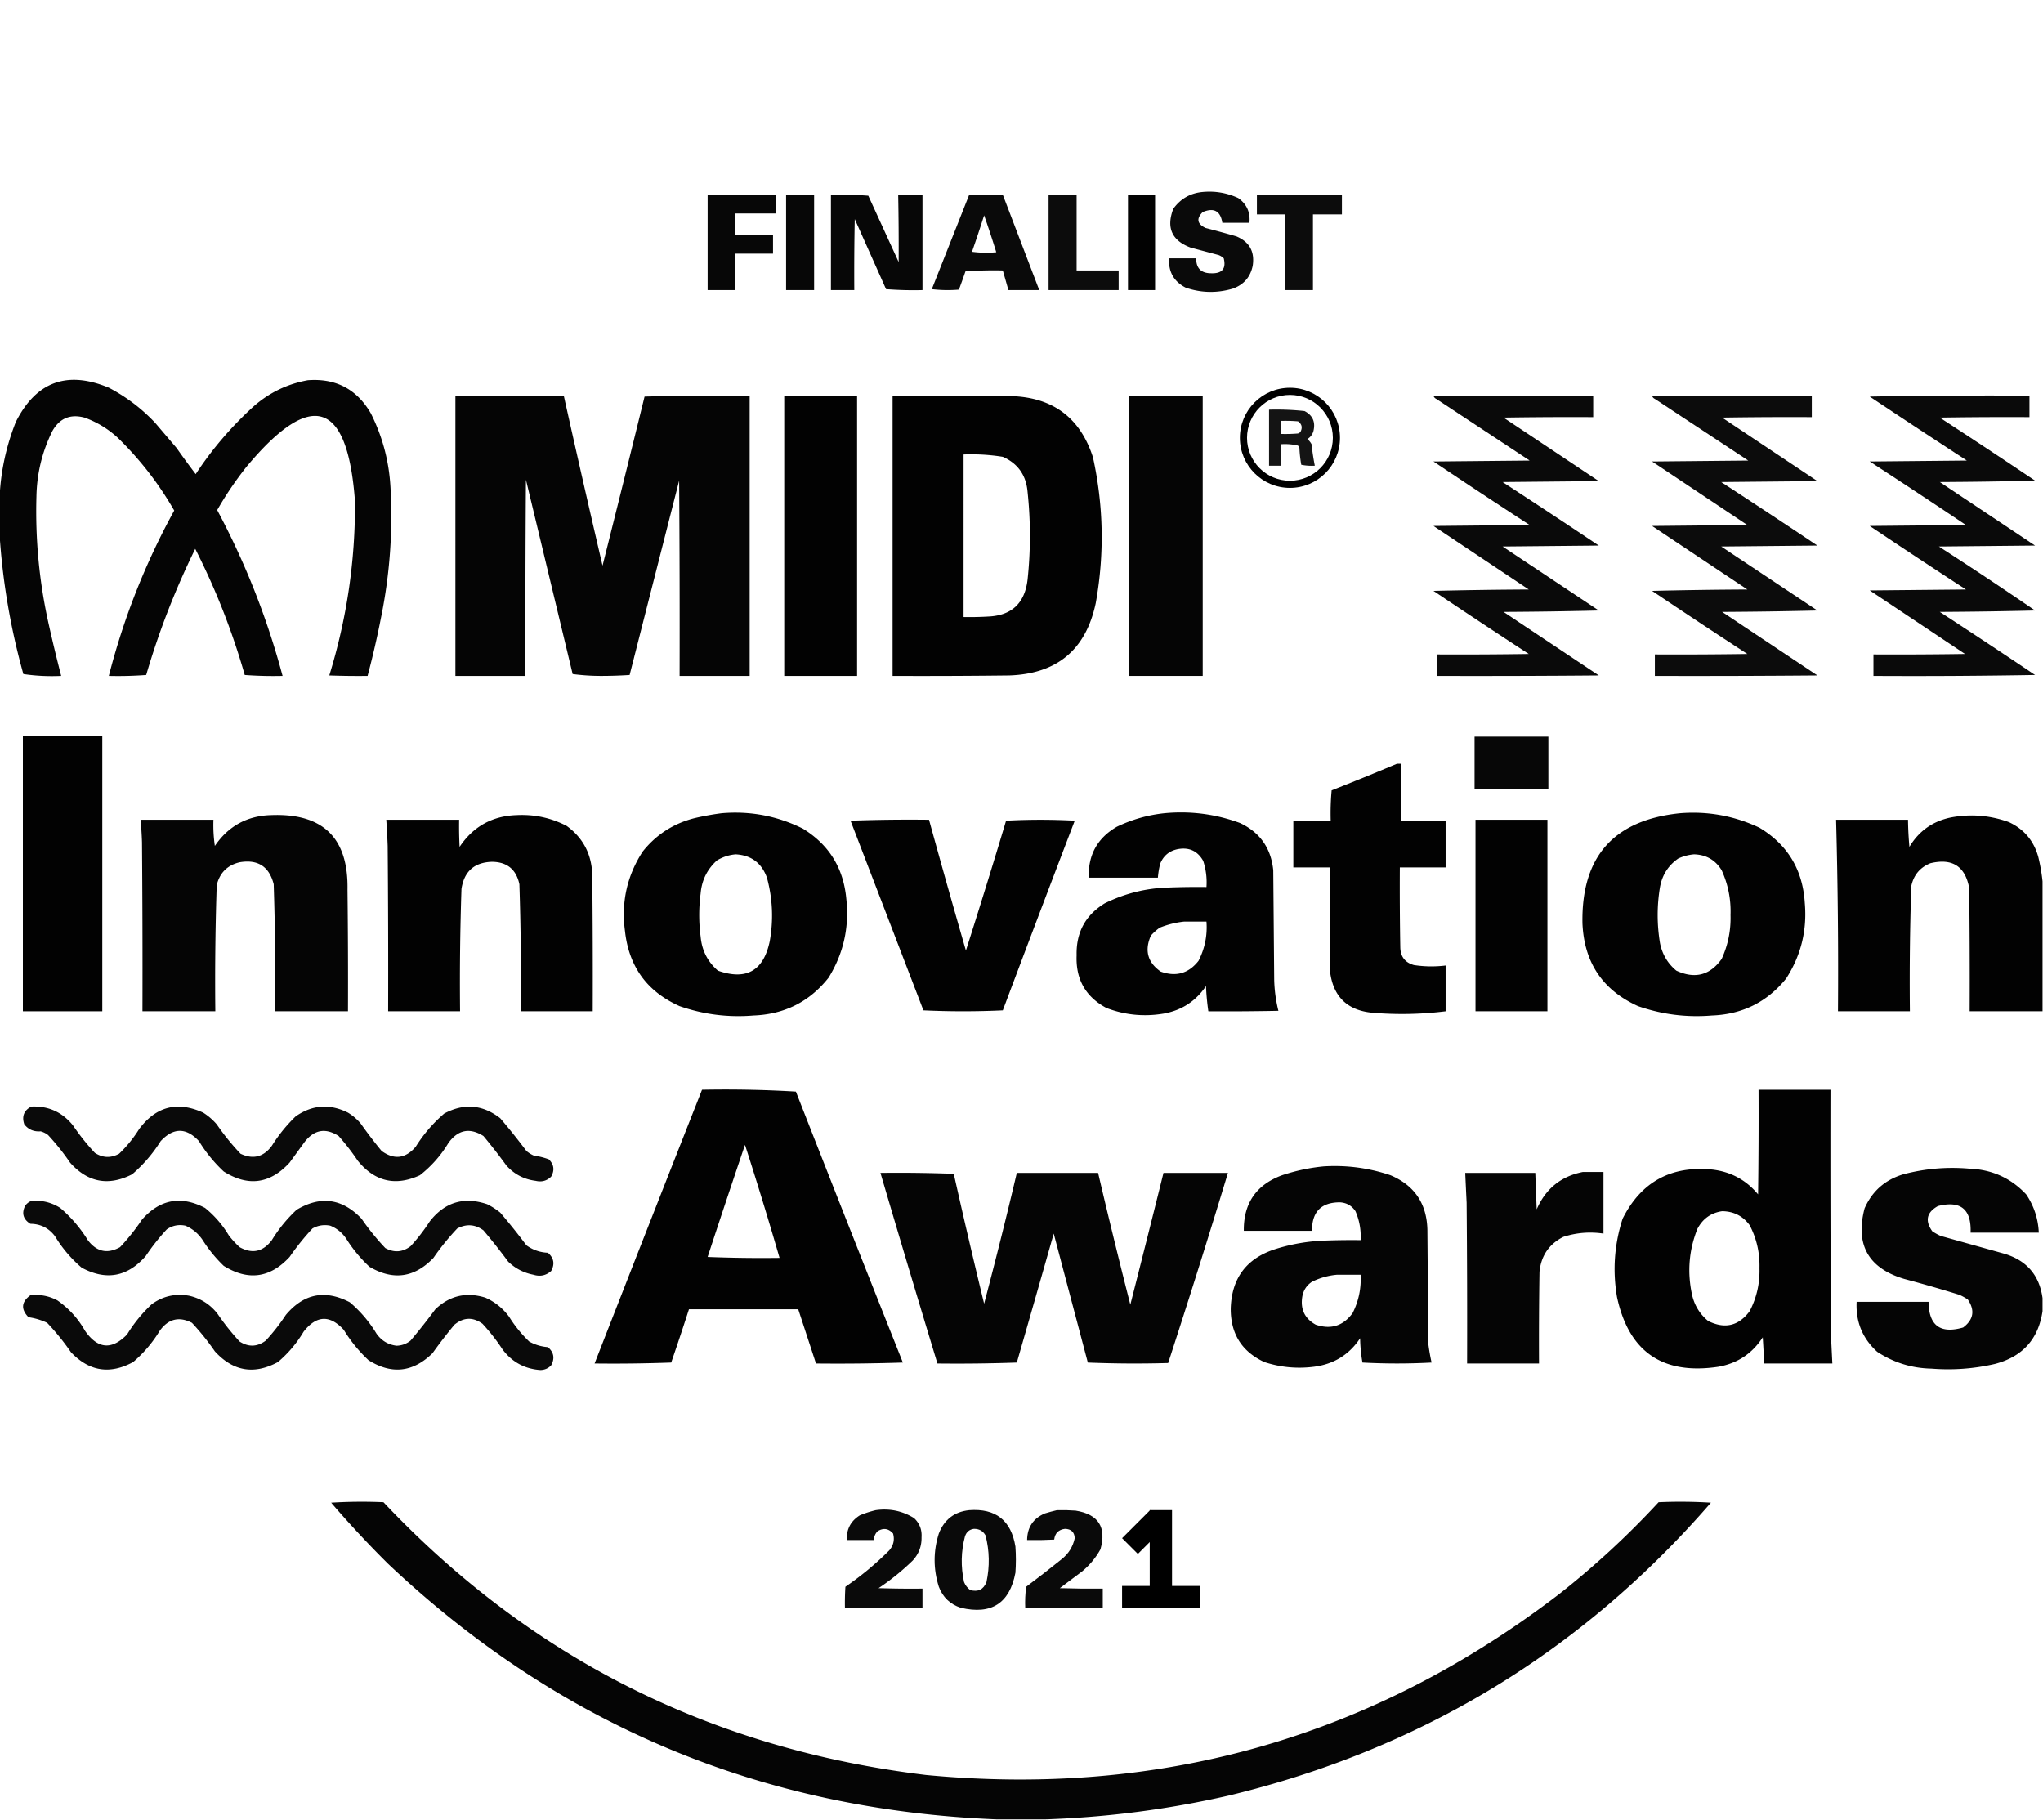
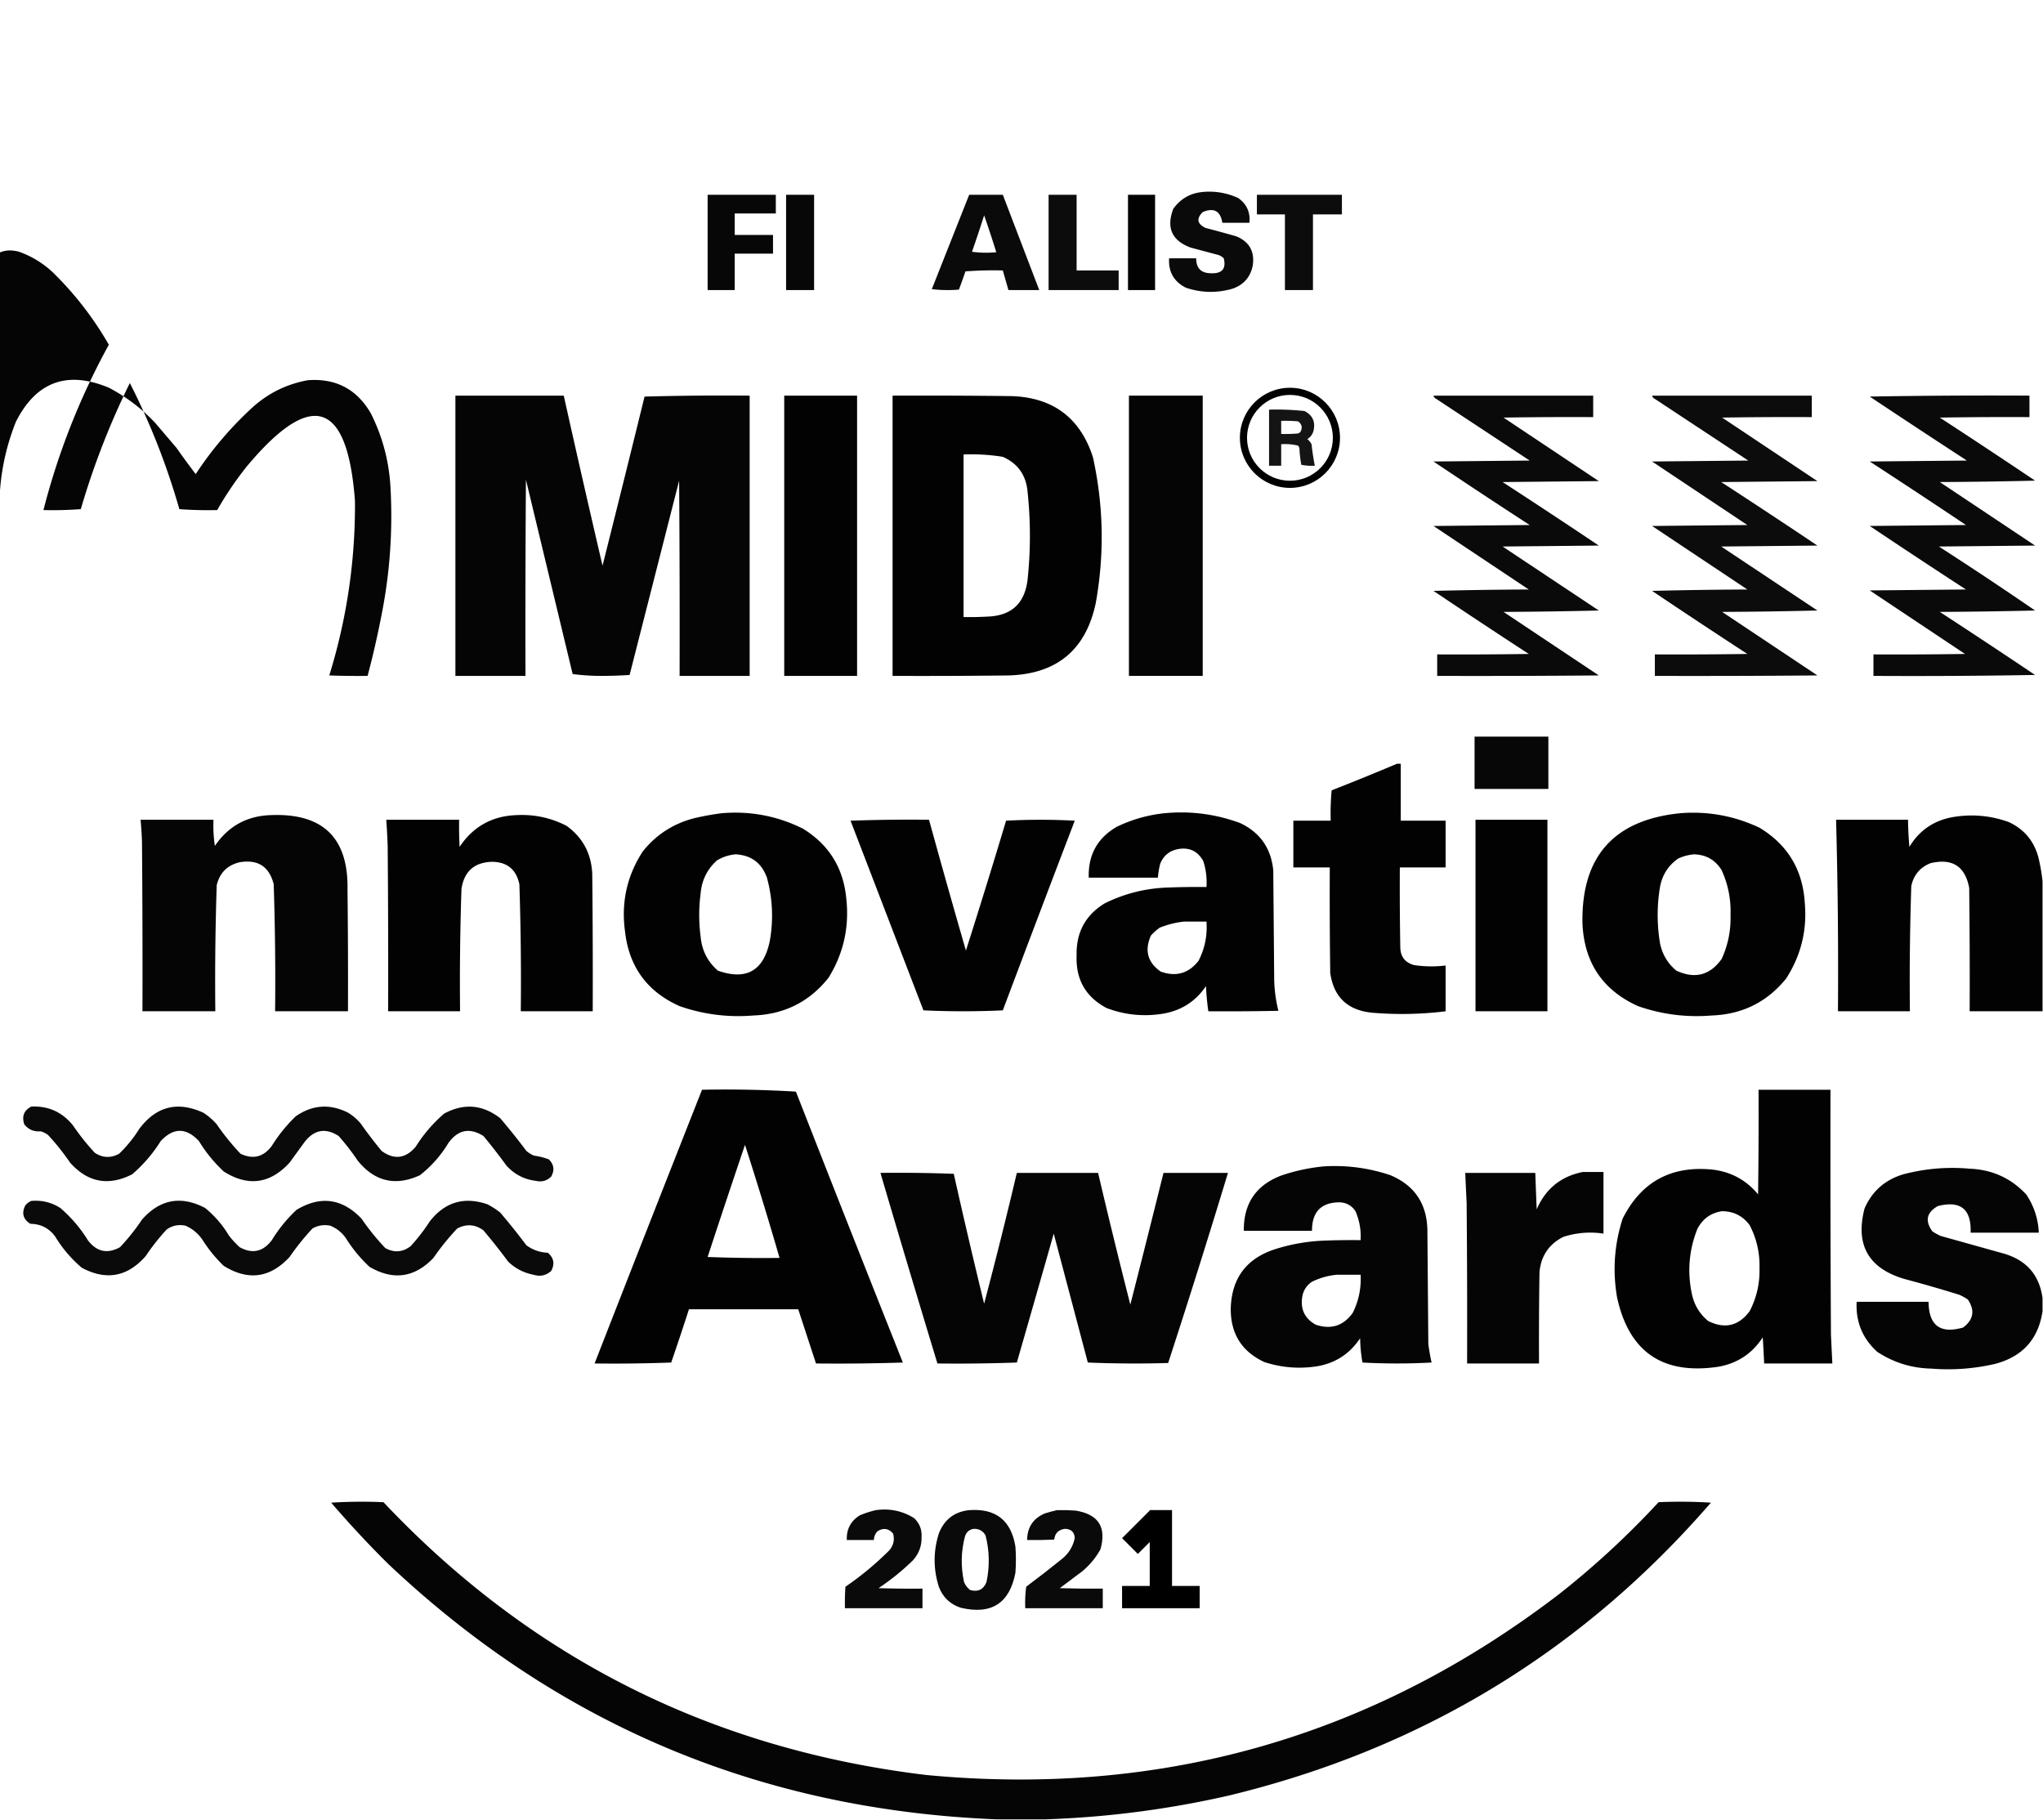
<svg xmlns="http://www.w3.org/2000/svg" xml:space="preserve" style="fill-rule:evenodd;clip-rule:evenodd;stroke-linejoin:round;stroke-miterlimit:2" viewBox="0 0 2187 1948">
  <path d="M1287.5 205.5c13.3-1.221 25.96.946 38 6.5q13.635 9.63 12 26.5h-29q-3.03-19.023-21-11.5-10.515 10.473 3 17 16.56 4.266 33 9c14.01 5.846 19.84 16.346 17.5 31.5-2.51 12.183-9.68 20.35-21.5 24.5-16.78 4.889-33.44 4.556-50-1q-19.26-9.76-18-31.5h29c-.04 10.631 5.3 15.965 16 16q17.655.632 13.5-16a15.8 15.8 0 0 0-5.5-3.5l-30-8c-20.06-7.477-26.23-21.311-18.5-41.5q11.715-16.23 31.5-18" style="fill-opacity:.96" />
  <path d="M757.5 208.5h73v20h-44v23h41v20h-41v39h-29ZM841.5 208.5h30v102h-30Z" style="fill-opacity:.97" />
-   <path d="M889.5 208.5q20.025-.499 40 1l32.5 71q.196-35.997-.5-72h26v102a381 381 0 0 1-39-1l-33.5-75q-.75 37.996-.5 76h-25Z" style="fill-opacity:.97" />
  <path d="M1037.5 208.5h36l39 102h-33l-6-21a401 401 0 0 0-40 1 672 672 0 0 1-7 19.5c-9.68.832-19.35.665-29-.5 13.34-33.695 26.67-67.362 40-101m16 22a1337 1337 0 0 1-13 39 113.2 113.2 0 0 0 26 .5 1119 1119 0 0 0-13-39.5" style="fill-opacity:.96" />
  <path d="M1122.5 208.5h30v81h45v21h-75Z" style="fill-opacity:.95" />
  <path d="M1207.5 208.5h29v102h-29Z" style="fill-opacity:.99" />
  <path d="M1345.5 208.5h91v21h-31v81h-30v-81h-30Z" style="fill-opacity:.95" />
-   <path d="M-.5 571.5v-38q1.715-42.313 17.5-82 32.565-64.386 99.5-36.5 27.846 14.56 49.5 37.5l23 27a882 882 0 0 0 20.5 28q26.268-40.039 62-72.5 25.02-22.009 58-28 45-3.377 67.5 35.5 18.69 37.258 21 79 3.953 70.116-10 139a967 967 0 0 1-14.5 63 840 840 0 0 1-41-.5q28.143-91.108 27.5-186.5-11.892-161.73-116-37a366 366 0 0 0-31.5 46.5q45.221 84.696 70 177.5a416 416 0 0 1-40.5-1q-20.037-70.126-53-135a836.6 836.6 0 0 0-52.5 135 401 401 0 0 1-40 1q23.808-92.923 70-177-24.55-42.821-60-77.5-15.687-14.666-36-22-22.924-6.16-34.5 14.5-16.31 33.039-17 70-1.968 68.793 13 136a1713 1713 0 0 0 13.5 56q-20.62.957-40.5-2-20.634-73.89-25.5-150" style="fill-opacity:.98" />
+   <path d="M-.5 571.5v-38q1.715-42.313 17.5-82 32.565-64.386 99.5-36.5 27.846 14.56 49.5 37.5l23 27a882 882 0 0 0 20.5 28q26.268-40.039 62-72.5 25.02-22.009 58-28 45-3.377 67.5 35.5 18.69 37.258 21 79 3.953 70.116-10 139a967 967 0 0 1-14.5 63 840 840 0 0 1-41-.5q28.143-91.108 27.5-186.5-11.892-161.73-116-37a366 366 0 0 0-31.5 46.5a416 416 0 0 1-40.5-1q-20.037-70.126-53-135a836.6 836.6 0 0 0-52.5 135 401 401 0 0 1-40 1q23.808-92.923 70-177-24.55-42.821-60-77.5-15.687-14.666-36-22-22.924-6.16-34.5 14.5-16.31 33.039-17 70-1.968 68.793 13 136a1713 1713 0 0 0 13.5 56q-20.62.957-40.5-2-20.634-73.89-25.5-150" style="fill-opacity:.98" />
  <path d="M487.5 423.5h116a17807 17807 0 0 0 41.5 182 35839 35839 0 0 0 45-181q56.14-1.494 112.5-1v300h-75q.25-104.5-.5-209l-53 208a471 471 0 0 1-30.5 1q-15.592-.019-30.5-2l-50-208q-.75 104.999-.5 210h-75Z" style="fill-opacity:.98" />
  <path d="M839.5 423.5h78v300h-78ZM955.5 423.5q63.504-.25 127 .5c44.7 1.392 73.86 23.226 87.5 65.5q17.055 77.67 3 156c-10.54 49.877-41.38 75.71-92.5 77.5-41.67.5-83.332.667-125 .5Zm76 63q21.15-.846 42 2.5c16.15 7.172 24.98 19.672 26.5 37.5a443.5 443.5 0 0 1 0 94c-3 25.342-17.17 38.509-42.5 39.5-8.66.5-17.33.666-26 .5Z" style="fill-opacity:.99" />
  <path d="M1208.5 423.5h79v300h-79Z" style="fill-opacity:.98" />
  <path d="M1534.5 423.5h171v23q-48-.25-96 .5l102 68-103 1a8441 8441 0 0 1 103 68l-103 1c34.33 22.833 68.67 45.667 103 68.5q-51 1.25-102 1.5l102 68c-57.67.5-115.33.667-173 .5v-23c32.67.167 65.34 0 98-.5a8313 8313 0 0 1-102-67.5q51-1.25 102-1.5l-102-68 103-1a8441 8441 0 0 1-103-68l103-1c-33.33-22-66.67-44-100-66q-2.34-1.139-3-3.5" style="fill-opacity:.96" />
  <path d="M1768.5 423.5h171v23q-48-.25-96 .5l102 68-103 1a8441 8441 0 0 1 103 68l-103 1c34.33 22.833 68.67 45.667 103 68.5q-51 1.25-102 1.5l102 68q-87 .75-174 .5v-23q49.5.25 99-.5a8313 8313 0 0 1-102-67.5q51-1.25 102-1.5l-102-68 102-1-102-68 103-1c-33.33-22-66.67-44-100-66q-2.34-1.139-3-3.5" style="fill-opacity:.95" />
  <path d="M2001.5 424.5q85.245-1.498 171-1v23q-48-.25-96 .5a8313 8313 0 0 1 102 67.5q-51 1.25-102 1.5l102 68-103 1a4161 4161 0 0 1 103 68.5q-51 1.25-102 1.5a8313 8313 0 0 1 102 67.5c-57.66 1-115.33 1.333-173 1v-23c32.67.167 65.34 0 98-.5l-102-68 103-1a8441 8441 0 0 1-103-68l103-1a8441 8441 0 0 0-103-68l104-1a11365 11365 0 0 1-104-68.5" style="fill-opacity:.96" />
  <path d="M1358.5 438.5c12.71-.374 25.38.126 38 1.5 8.75 4.545 11.91 11.712 9.5 21.5-1.09 3.686-3.26 6.519-6.5 8.5a17.8 17.8 0 0 1 4.5 5.5c.84 7.817 2 15.484 3.5 23-4.93.303-9.76-.031-14.5-1a134 134 0 0 1-2-18 9.4 9.4 0 0 0-1.5-2.5q-8.82-2.115-18-1.5v23h-13Zm13 12v14q9.015.249 18-.5a9.3 9.3 0 0 0 2.5-1.5q1.92-3.567 1.26-6.475c-.44-1.882-1.69-3.557-3.76-5.025q-8.985-.749-18-.5" style="fill-opacity:.92" />
-   <path d="M24.5 787.5h85v295h-85Z" style="fill-opacity:.99" />
  <path d="M1578.5 788.5h79v56h-79Z" style="fill-opacity:.97" />
  <path d="M1495.5 817.5h4v61h48v50h-49c-.17 28.669 0 57.335.5 86 .35 9.68 5.18 15.85 14.5 18.5 11.3 1.73 22.64 1.9 34 .5v49a376.6 376.6 0 0 1-79 1.5c-25.97-2.64-40.81-16.81-44.5-42.5-.5-37.67-.67-75.332-.5-113h-39v-50h40c-.32-10.915.01-21.748 1-32.5a2884 2884 0 0 0 70-28.5M772.5 870.5q45.899-3.912 87 16.5 42.102 25.921 46.5 75.5c3.216 30.264-3.117 58.26-19 84q-30.583 38.67-80.5 40.5c-27.062 2.24-53.395-1.1-79-10-34.836-15.53-54.336-42.36-58.5-80.5q-6.161-46.215 19-85 21.264-26.733 54.5-35.5a286 286 0 0 1 30-5.5m15 44q24.993 1.379 33.5 25 9.134 33.63 3 68-9.927 47.58-55.5 31.5c-11.022-9.54-17.189-21.71-18.5-36.5q-3-23 0-46 1.779-21.306 17.5-35.5 9.446-5.598 20-6.5" style="fill-opacity:.99" />
  <path d="M1246.5 870.5q41.775-3.966 81 10.5c21.29 10.049 33.12 26.882 35.5 50.5.33 39 .67 78 1 117 .26 11.37 1.76 22.54 4.5 33.5-25 .5-50 .67-75 .5-1.3-8.95-2.13-17.95-2.5-27-10.93 16.22-26.09 26.06-45.5 29.5-20.91 3.49-41.25 1.49-61-6-22.41-11.96-33.07-30.79-32-56.5q-.855-36.537 30-55.5 32.565-16.115 69-17c13.33-.5 26.66-.667 40-.5.65-9.58-.51-18.914-3.5-28-6.05-10.696-15.22-14.862-27.5-12.5-8.9 1.895-15.06 7.062-18.5 15.5a87.6 87.6 0 0 0-2.5 15h-74q-1.2-36.365 30-54.5 24.405-11.72 51-14.5m21 116h24c1.1 14.83-1.74 28.83-8.5 42-10.63 13.54-24.13 17.37-40.5 11.5-13.99-9.8-17.49-22.63-10.5-38.5a57.5 57.5 0 0 1 9.5-8.5c8.5-3.393 17.16-5.56 26-6.5m531-116c29.77-2.373 58.1 2.794 85 15.5 30.15 18.204 46.32 45.037 48.5 80.5 2.58 29.361-4.09 56.36-20 81-20.36 25.14-46.86 38.31-79.5 39.5-27.08 2.24-53.41-1.1-79-10-37.83-17.11-57.67-46.61-59.5-88.5-1.36-71.467 33.47-110.8 104.5-118m15 44c12.96.392 22.79 6.059 29.5 17 6.93 15.217 10.09 31.217 9.5 48 .48 16.44-2.68 32.11-9.5 47-12.52 17.51-28.69 21.67-48.5 12.5-9.26-7.67-15.09-17.5-17.5-29.5q-4.995-30 0-60 3.585-19.457 19.5-30.5c5.53-2.539 11.2-4.039 17-4.5" style="fill-opacity:.99" />
  <path d="M290.5 872.5q83.12-3.129 81.5 80c.5 43.332.667 86.67.5 130h-78c.469-45.37-.031-90.7-1.5-136q-7.23-28.507-36.5-23.5-19.697 4.697-24.5 24.5a3119 3119 0 0 0-1.5 135h-78c.167-60.33 0-120.668-.5-181a404 404 0 0 0-1.5-24h78c-.355 9.36.147 18.732 1.5 28q21.792-32.02 60.5-33" style="fill-opacity:.98" />
  <path d="M553.5 872.5q28.101-1.32 53 11.5 26.058 18.85 27.5 51.5.75 73.5.5 147h-77c.458-45.34-.042-90.682-1.5-136q-5.12-23.871-29.5-24-28.181.923-32.5 29a2992 2992 0 0 0-1.5 131h-77q.25-88.5-.5-177a867 867 0 0 0-1.5-28h78q-.25 14.508.5 29 21.904-32.831 61.5-34M2186.5 943.5v139h-78c.17-44 0-88.001-.5-132-4.33-23.268-18.17-32.101-41.5-26.5-11.14 4.478-17.97 12.644-20.5 24.5-1.47 44.628-1.97 89.29-1.5 134h-77c.5-68.35-.17-136.685-2-205h77q.18 14.525 1.5 29c10.18-17.013 25.02-27.513 44.5-31.5 21.14-3.961 41.81-2.294 62 5q24.405 11.417 31.5 37.5 3.18 13.056 4.5 26" style="fill-opacity:.99" />
  <path d="M910.5 878.5c27.988-1 55.996-1.333 84-1 12.86 46.736 26.02 93.402 39.5 140a8423 8423 0 0 0 43-139 679 679 0 0 1 73.5 0 37668 37668 0 0 0-77 203 906 906 0 0 1-85 0 816253 816253 0 0 0-78-203" style="fill-opacity:.99" />
  <path d="M1579.5 877.5h77v205h-77ZM751.5 1166.5c33.723-.66 67.223.01 100.5 2 37.89 96.78 76.056 193.45 114.5 290-30.993 1-61.993 1.33-93 1l-19-58h-117a2834 2834 0 0 1-19 57c-27.325 1-54.659 1.33-82 1 38.134-97.73 76.467-195.4 115-293m46 59a4257 4257 0 0 1 37 121c-25.675.33-51.342 0-77-1a12586 12586 0 0 1 40-120m1085-59h77c-.17 87.33 0 174.67.5 262 .48 10.34.98 20.67 1.5 31h-73c-.4-9.33-.9-18.67-1.5-28-11.24 17.37-27.07 27.87-47.5 31.5-59.66 8.95-95.83-15.89-108.5-74.5q-7.29-42.795 6-84c19.87-39.53 52.04-57.03 96.5-52.5 19.77 2.46 35.93 11.3 48.5 26.5.5-37.33.67-74.67.5-112m-39 130c12.4.12 22.23 5.12 29.5 15 7.46 14.39 10.96 29.72 10.5 46 .46 16.27-3.04 31.6-10.5 46-11.81 15.89-26.64 19.39-44.5 10.5-9.27-7.7-15.11-17.54-17.5-29.5q-7.305-35.475 6-69c5.72-10.91 14.55-17.24 26.5-19" style="fill-opacity:.99" />
  <path d="M33.5 1184.5c18.19-.82 33.024 5.84 44.5 20a249 249 0 0 0 23.5 29.5c8.444 5.51 17.111 5.84 26 1 8.303-7.96 15.47-16.8 21.5-26.5 18.123-24.22 40.956-30.06 68.5-17.5 5.423 3.42 10.256 7.59 14.5 12.5a260 260 0 0 0 25.5 31.5c13.438 6.35 24.604 3.52 33.5-8.5a165.4 165.4 0 0 1 25.5-31.5c17.817-12.42 36.483-13.75 56-4 5.088 3.08 9.588 6.92 13.5 11.5a506 506 0 0 0 22.5 29.5q20.183 14.61 36.5-4.5c8.354-13.36 18.521-25.19 30.5-35.5 21.116-11.33 41.116-9.66 60 5a704 704 0 0 1 28 35 31.3 31.3 0 0 0 8 5c5.507.76 10.84 2.09 16 4 5.543 5.51 6.376 11.68 2.5 18.5q-6.935 6.78-16.5 4.5-18.858-2.37-31.5-16.5a590 590 0 0 0-24.5-31.5q-22.062-13.83-37.5 7.5-12.077 20.07-30.5 34.5c-26.131 12-48.298 6.84-66.5-15.5a249 249 0 0 0-20.5-26.5c-14.026-8.98-26.193-6.81-36.5 6.5-5.333 7.33-10.667 14.67-16 22-20.885 22.79-44.385 25.95-70.5 9.5-10.347-9.67-19.181-20.51-26.5-32.5q-20.5-22.005-41 0c-8.354 13.36-18.521 25.19-30.5 35.5-25.404 12.91-47.57 8.74-66.5-12.5a250 250 0 0 0-23.5-29.5 22.7 22.7 0 0 0-8-4q-10.995.855-17.5-7.5c-2.873-8.56-.373-14.89 7.5-19" style="fill-opacity:.96" />
  <path d="M1417.5 1248.5c24.31-1.44 47.98 1.73 71 9.5 25.7 10.88 38.87 30.38 39.5 58.5.33 40.67.67 81.33 1 122 .85 6.74 2.01 13.4 3.5 20a687 687 0 0 1-74 0c-1.53-8.57-2.37-17.24-2.5-26-11.76 17.64-28.26 27.81-49.5 30.5-18.03 2.3-35.7.64-53-5-24.23-11.26-36.23-30.43-36-57.5.99-32.49 16.99-53.66 48-63.5 16.92-5.32 34.26-8.32 52-9 13-.5 26-.67 39-.5.62-10.8-1.21-21.14-5.5-31-3.87-5.85-9.37-9.02-16.5-9.5-20.11-.06-30.11 10.11-30 30.5h-73c-.34-29.49 13.33-49.33 41-59.5 14.77-4.92 29.77-8.09 45-9.5m14 116h25c.81 14.46-2.03 28.13-8.5 41-10.05 13.79-23.22 17.96-39.5 12.5-11.62-6.41-16.46-16.24-14.5-29.5q1.65-10.62 10.5-16.5 12.99-6.315 27-7.5M2186.5 1389.5v14c-4.41 29.92-21.41 48.75-51 56.5-22.38 5.16-45.05 6.83-68 5-21.13-.45-40.46-6.45-58-18-15.72-14.29-23.06-32.12-22-53.5h77c.23 25.39 12.56 34.56 37 27.5 11.19-8.39 12.86-18.39 5-30-2.85-1.93-5.86-3.6-9-5a1493 1493 0 0 0-59-17c-38.47-11.44-52.64-36.61-42.5-75.5 8.14-18.51 21.97-30.68 41.5-36.5 23.28-6.14 46.95-8.14 71-6 24.06.95 44.23 10.12 60.5 27.5 8.34 12.35 12.84 26.01 13.5 41h-73c.96-25.17-10.71-34.67-35-28.5q-18.09 10.11-6 27c2.84 1.92 5.84 3.59 9 5 22.67 6.33 45.33 12.67 68 19 23.99 7.15 37.66 22.98 41 47.5M1694.5 1254.5h22v66c-14.64-2.2-28.97-1.03-43 3.5q-22.95 11.595-25.5 37.5c-.5 32.66-.67 65.33-.5 98h-77c.17-57.33 0-114.67-.5-172-.52-10.67-1.02-21.33-1.5-32h75q.69 19.5 1.5 39c9.56-22.07 26.06-35.4 49.5-40" style="fill-opacity:.98" />
  <path d="M942.5 1255.5c26.241-.33 52.408.01 78.5 1 10.39 46.46 21.22 92.79 32.5 139 12.29-46.51 23.96-93.18 35-140h87q16.53 70.65 34.5 141c11.99-46.98 23.83-93.98 35.5-141h69c-20.63 68.06-41.96 135.89-64 203.5-28.67.83-57.34.67-86-.5-12.17-45.99-24.33-91.99-36.5-138-13.07 46.03-26.23 92.03-39.5 138-28.33 1-56.66 1.33-85 1a23374 23374 0 0 1-61-204" style="fill-opacity:.98" />
  <path d="M33.5 1285.5q16.837-1.485 31 7.5 17.472 14.97 29.5 34.5 14.217 18.765 34.5 7.5a225.5 225.5 0 0 0 23.5-29.5c19.212-21.78 41.712-25.94 67.5-12.5 10.253 8.35 18.753 18.19 25.5 29.5 3.465 4.47 7.298 8.63 11.5 12.5q20.283 11.265 34.5-7.5c7.319-11.99 16.153-22.83 26.5-32.5 25.683-15.34 48.85-12.17 69.5 9.5a260 260 0 0 0 25.5 31.5c9.44 5.14 18.44 4.47 27-2a196.3 196.3 0 0 0 20.5-26.5c16.116-20.71 36.616-26.87 61.5-18.5q7.51 3.75 14 9a704 704 0 0 1 28 35c6.81 4.96 14.476 7.62 23 8q9.636 8.34 3.5 19.5c-5.498 4.9-11.831 6.23-19 4-10.4-2.03-19.4-6.7-27-14a667 667 0 0 0-26.5-33.5c-8.874-6.48-18.208-7.14-28-2a260 260 0 0 0-25.5 31.5c-20.302 21.24-43.136 24.41-68.5 9.5-9.478-8.82-17.645-18.65-24.5-29.5-4.349-6.69-10.182-11.52-17.5-14.5q-10.123-1.995-19 3a268.5 268.5 0 0 0-24.5 30.5c-20.91 22.57-44.41 25.74-70.5 9.5-8.635-8.3-16.135-17.46-22.5-27.5-4.677-7.02-10.844-12.18-18.5-15.5-7.294-1.51-13.96-.18-20 4a231 231 0 0 0-22.5 28.5c-19.564 22.34-42.397 26.51-68.5 12.5-11.316-9.65-20.816-20.81-28.5-33.5q-9.899-13.32-26.5-13.5-11.59-7.26-5.5-19.5c1.805-2.33 3.972-3.99 6.5-5" style="fill-opacity:.96" />
-   <path d="M32.5 1386.5c10.254-1.17 19.92.66 29 5.5 12.306 8.64 22.14 19.47 29.5 32.5 13.558 19.51 28.558 20.85 45 4 7.319-11.99 16.153-22.83 26.5-32.5q17.973-12.99 40-9 18.721 4.245 30.5 19.5a249 249 0 0 0 23.5 29.5c9.568 6.14 18.901 5.8 28-1a213 213 0 0 0 21.5-27.5q28.774-34.26 68.5-13.5c11.316 9.65 20.816 20.81 28.5 33.5 5.297 7.56 12.463 11.89 21.5 13 5.632-.16 10.632-1.99 15-5.5a667 667 0 0 0 26.5-33.5c15.294-14.61 33.128-18.78 53.5-12.5 10.315 4.57 18.815 11.41 25.5 20.5 6.03 9.7 13.197 18.54 21.5 26.5q9.291 5.175 20 6 9.631 8.28 3.5 19.5c-3.103 3.24-6.936 4.91-11.5 5-16.845-1.17-30.345-8.51-40.5-22a213 213 0 0 0-21.5-27.5c-10.24-7.37-20.24-7.03-30 1a519 519 0 0 0-23.5 30.5q-31.363 30.765-68.5 7.5c-10.347-9.67-19.181-20.51-26.5-32.5-14.94-16.27-29.273-15.61-43 2-7.348 12.35-16.515 23.18-27.5 32.5-25.492 13.74-47.992 9.91-67.5-11.5a268.5 268.5 0 0 0-24.5-30.5c-13.779-7.11-25.279-4.27-34.5 8.5-7.684 12.69-17.184 23.85-28.5 33.5q-37.276 20.19-66.5-10.5a260 260 0 0 0-25.5-31.5 69.3 69.3 0 0 0-20-6c-8.31-8.61-7.643-16.45 2-23.5" style="fill-opacity:.96" />
  <path d="M1118.5 1947.5h-51c-252.219-9.96-469.552-101.13-652-273.5a1128 1128 0 0 1-61-65.5 523 523 0 0 1 56-.5c157.703 167.02 351.37 264.35 581 292 252.1 23.94 478.1-40.73 678-194 37.79-29.78 73.12-62.45 106-98 18.68-.83 37.34-.67 56 .5q-206.895 238.8-516 313.5c-65 14.83-130.67 23.33-197 25.5" style="fill-opacity:.98" />
  <path d="M937.5 1616.5c14.812-2.07 28.479.76 41 8.5 5.864 5.56 8.53 12.4 8 20.5.19 9.62-2.976 17.95-9.5 25a257.6 257.6 0 0 1-36.5 29.5c15.663.5 31.33.67 47 .5v21h-83c-.166-7.67 0-15.34.5-23a326.4 326.4 0 0 0 47-39q6.772-8.07 4-18c-4.785-5.44-10.285-6.27-16.5-2.5-2.576 2.65-3.909 5.82-4 9.5h-29c-.463-11.58 4.204-20.41 14-26.5a113 113 0 0 1 17-5.5" style="fill-opacity:.96" />
  <path d="M1037.5 1616.5q42.63-3.105 49.5 39c.67 9.33.67 18.67 0 28q-9.36 49.08-58.5 37.5c-11.41-3.74-19.24-11.24-23.5-22.5q-9-28.5 0-57c5.83-14.98 16.67-23.32 32.5-25m5 20c-4.74.64-7.91 3.31-9.5 8-4.28 16.24-4.61 32.57-1 49 1.4 3.4 3.57 6.24 6.5 8.5 8.46 2.35 14.3-.48 17.5-8.5 3.59-16.76 3.26-33.43-1-50-2.74-4.79-6.9-7.12-12.5-7M1131.5 1616.5c6.67-.17 13.34 0 20 .5 24.38 3.93 33.21 17.76 26.5 41.5-4.99 9-11.49 16.83-19.5 23.5l-24 18c15.33.5 30.66.67 46 .5v21h-83c-.33-7.7 0-15.36 1-23 12.85-9.59 25.51-19.42 38-29.5 7.41-5.88 12.07-13.38 14-22.5-.34-6.51-3.84-9.84-10.5-10-6.86.86-10.69 4.69-11.5 11.5-9.66.5-19.33.67-29 .5.18-13.66 6.51-23.16 19-28.5 4.42-1.35 8.75-2.52 13-3.5" style="fill-opacity:.96" />
  <path d="M1380.86 415.073c29.57 0 53.58 24.012 53.58 53.588s-24.01 53.588-53.58 53.588c-29.58 0-53.59-24.012-53.59-53.588s24.01-53.588 53.59-53.588m0 7.649c-25.36 0-45.94 20.585-45.94 45.939s20.58 45.938 45.94 45.938c25.35 0 45.94-20.584 45.94-45.938s-20.59-45.939-45.94-45.939M1201.165 1697.63h83.062v23.87h-83.062ZM1201.167 1646.496l30.058-30.058 16.88 16.88-30.058 30.057Z" />
  <path d="M1230.764 1699.5v-83.062h23.871v83.062Z" />
</svg>